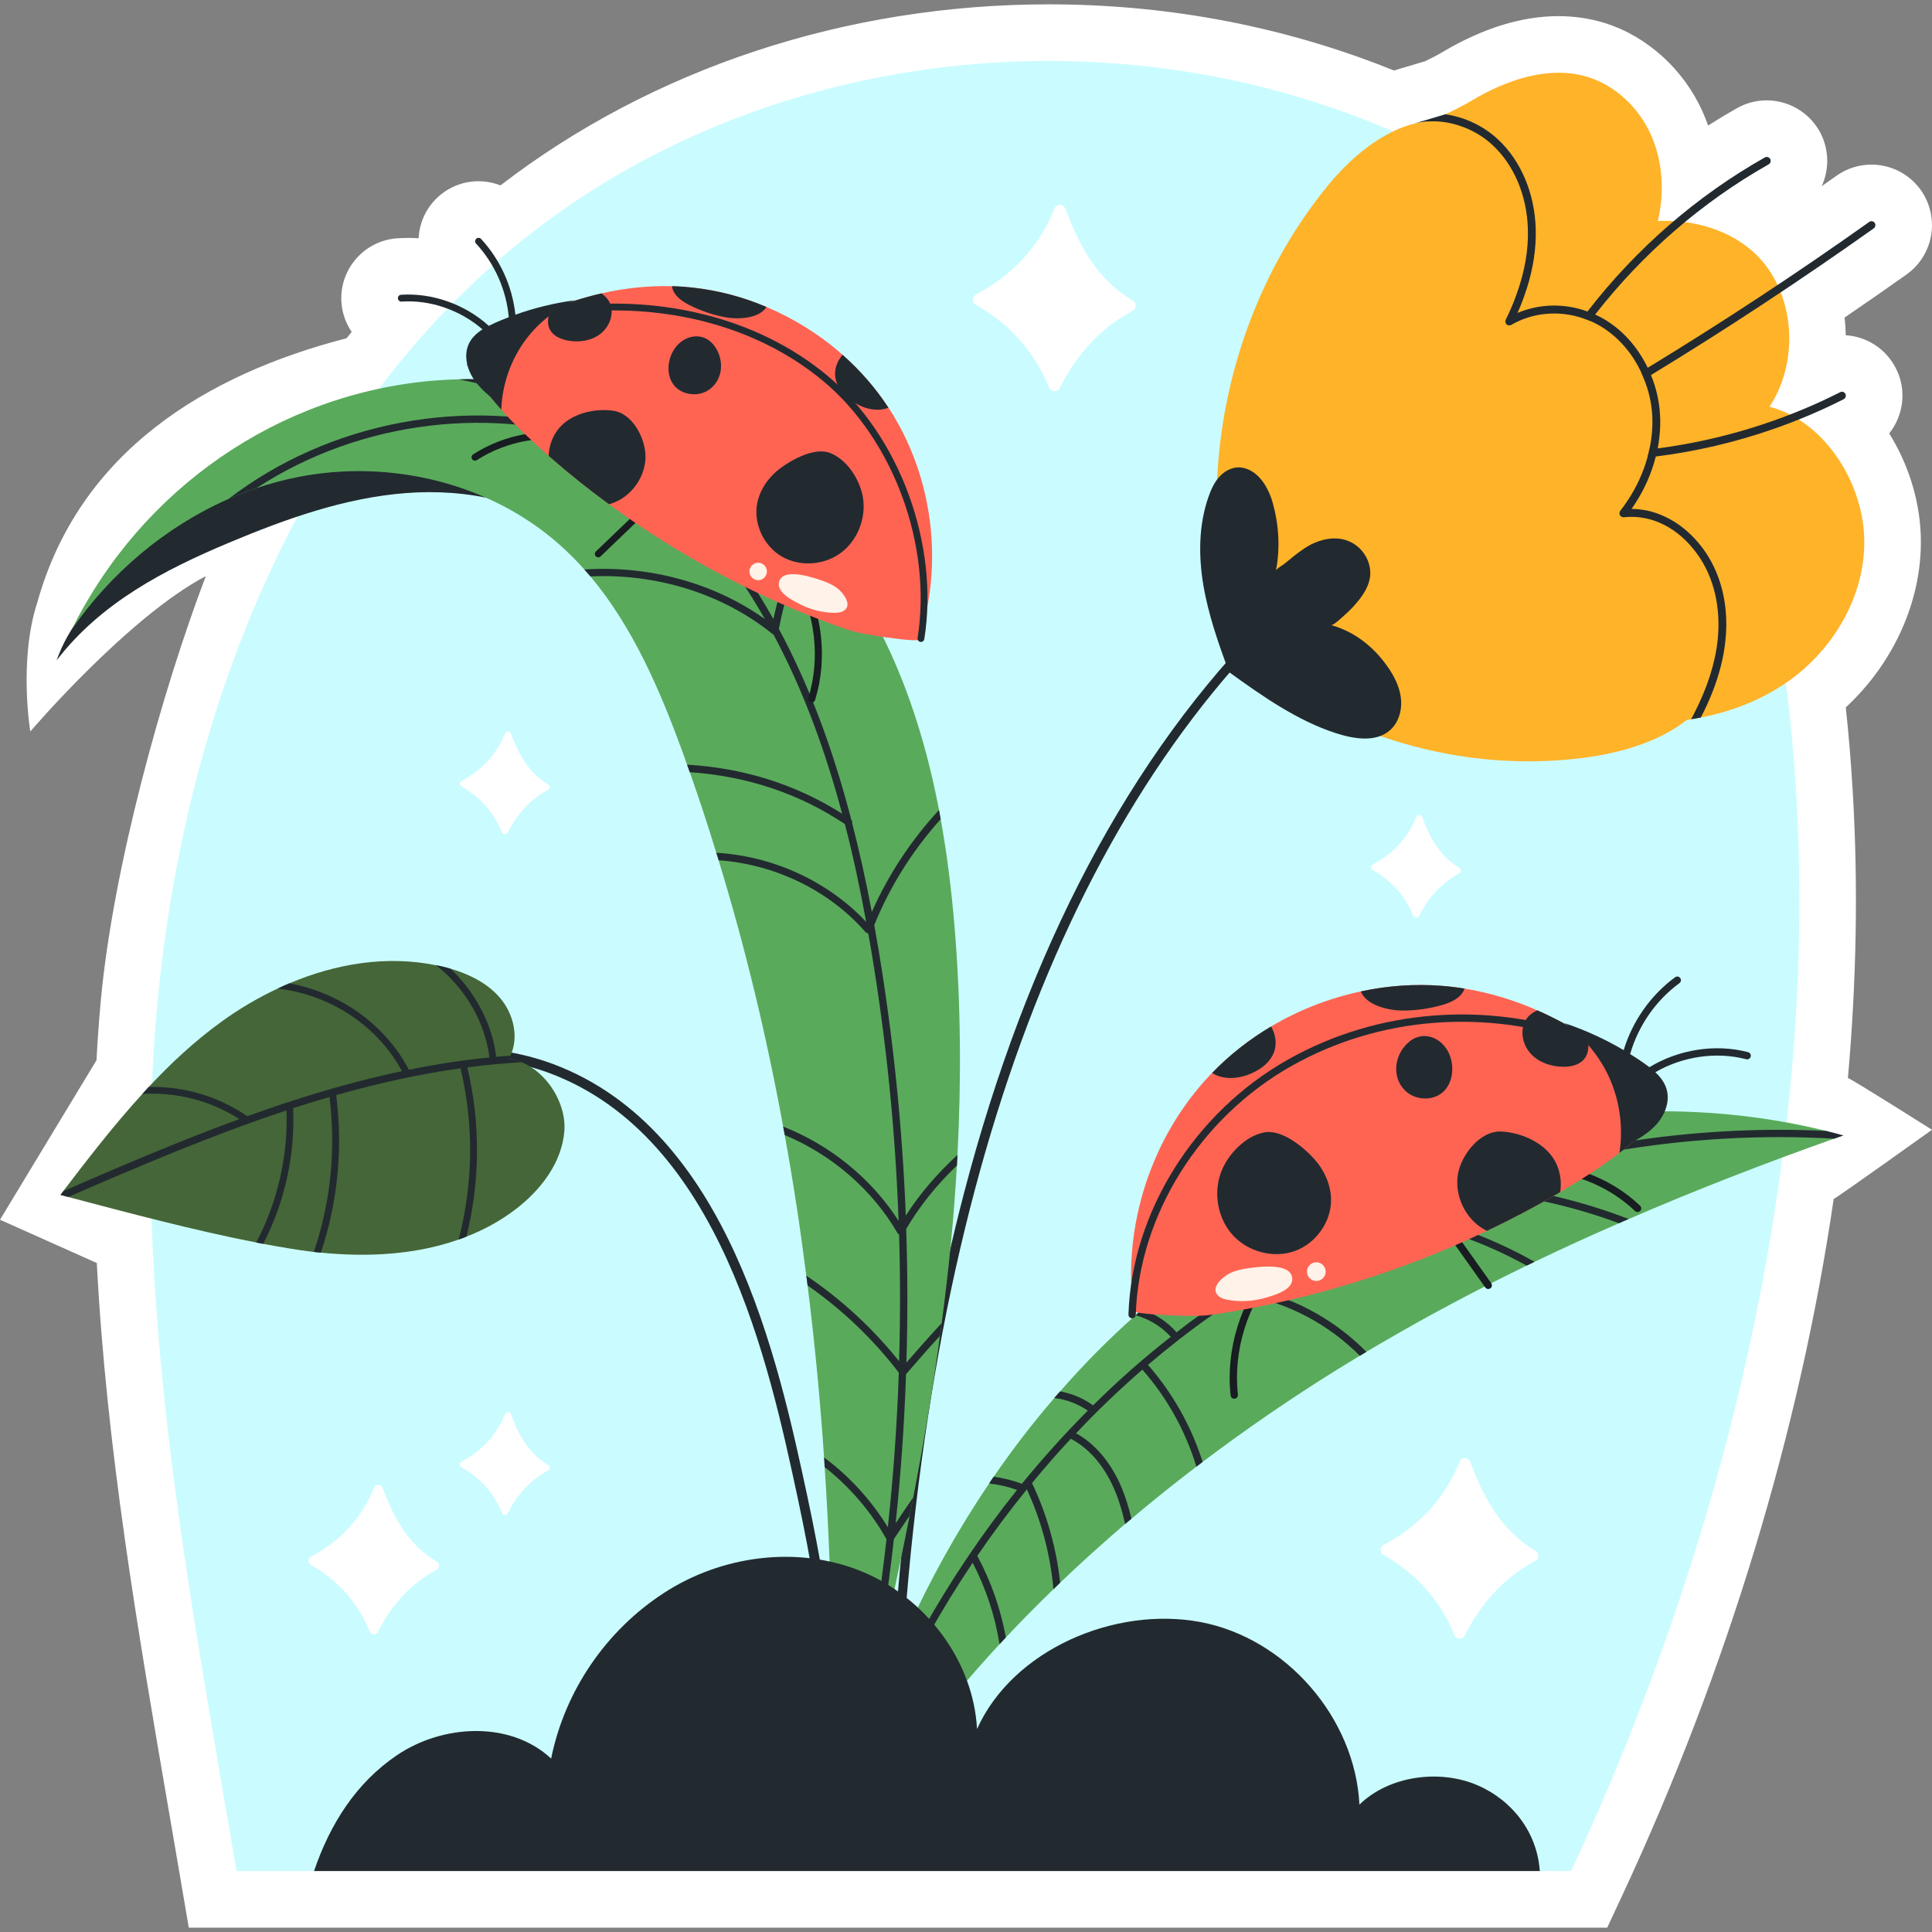
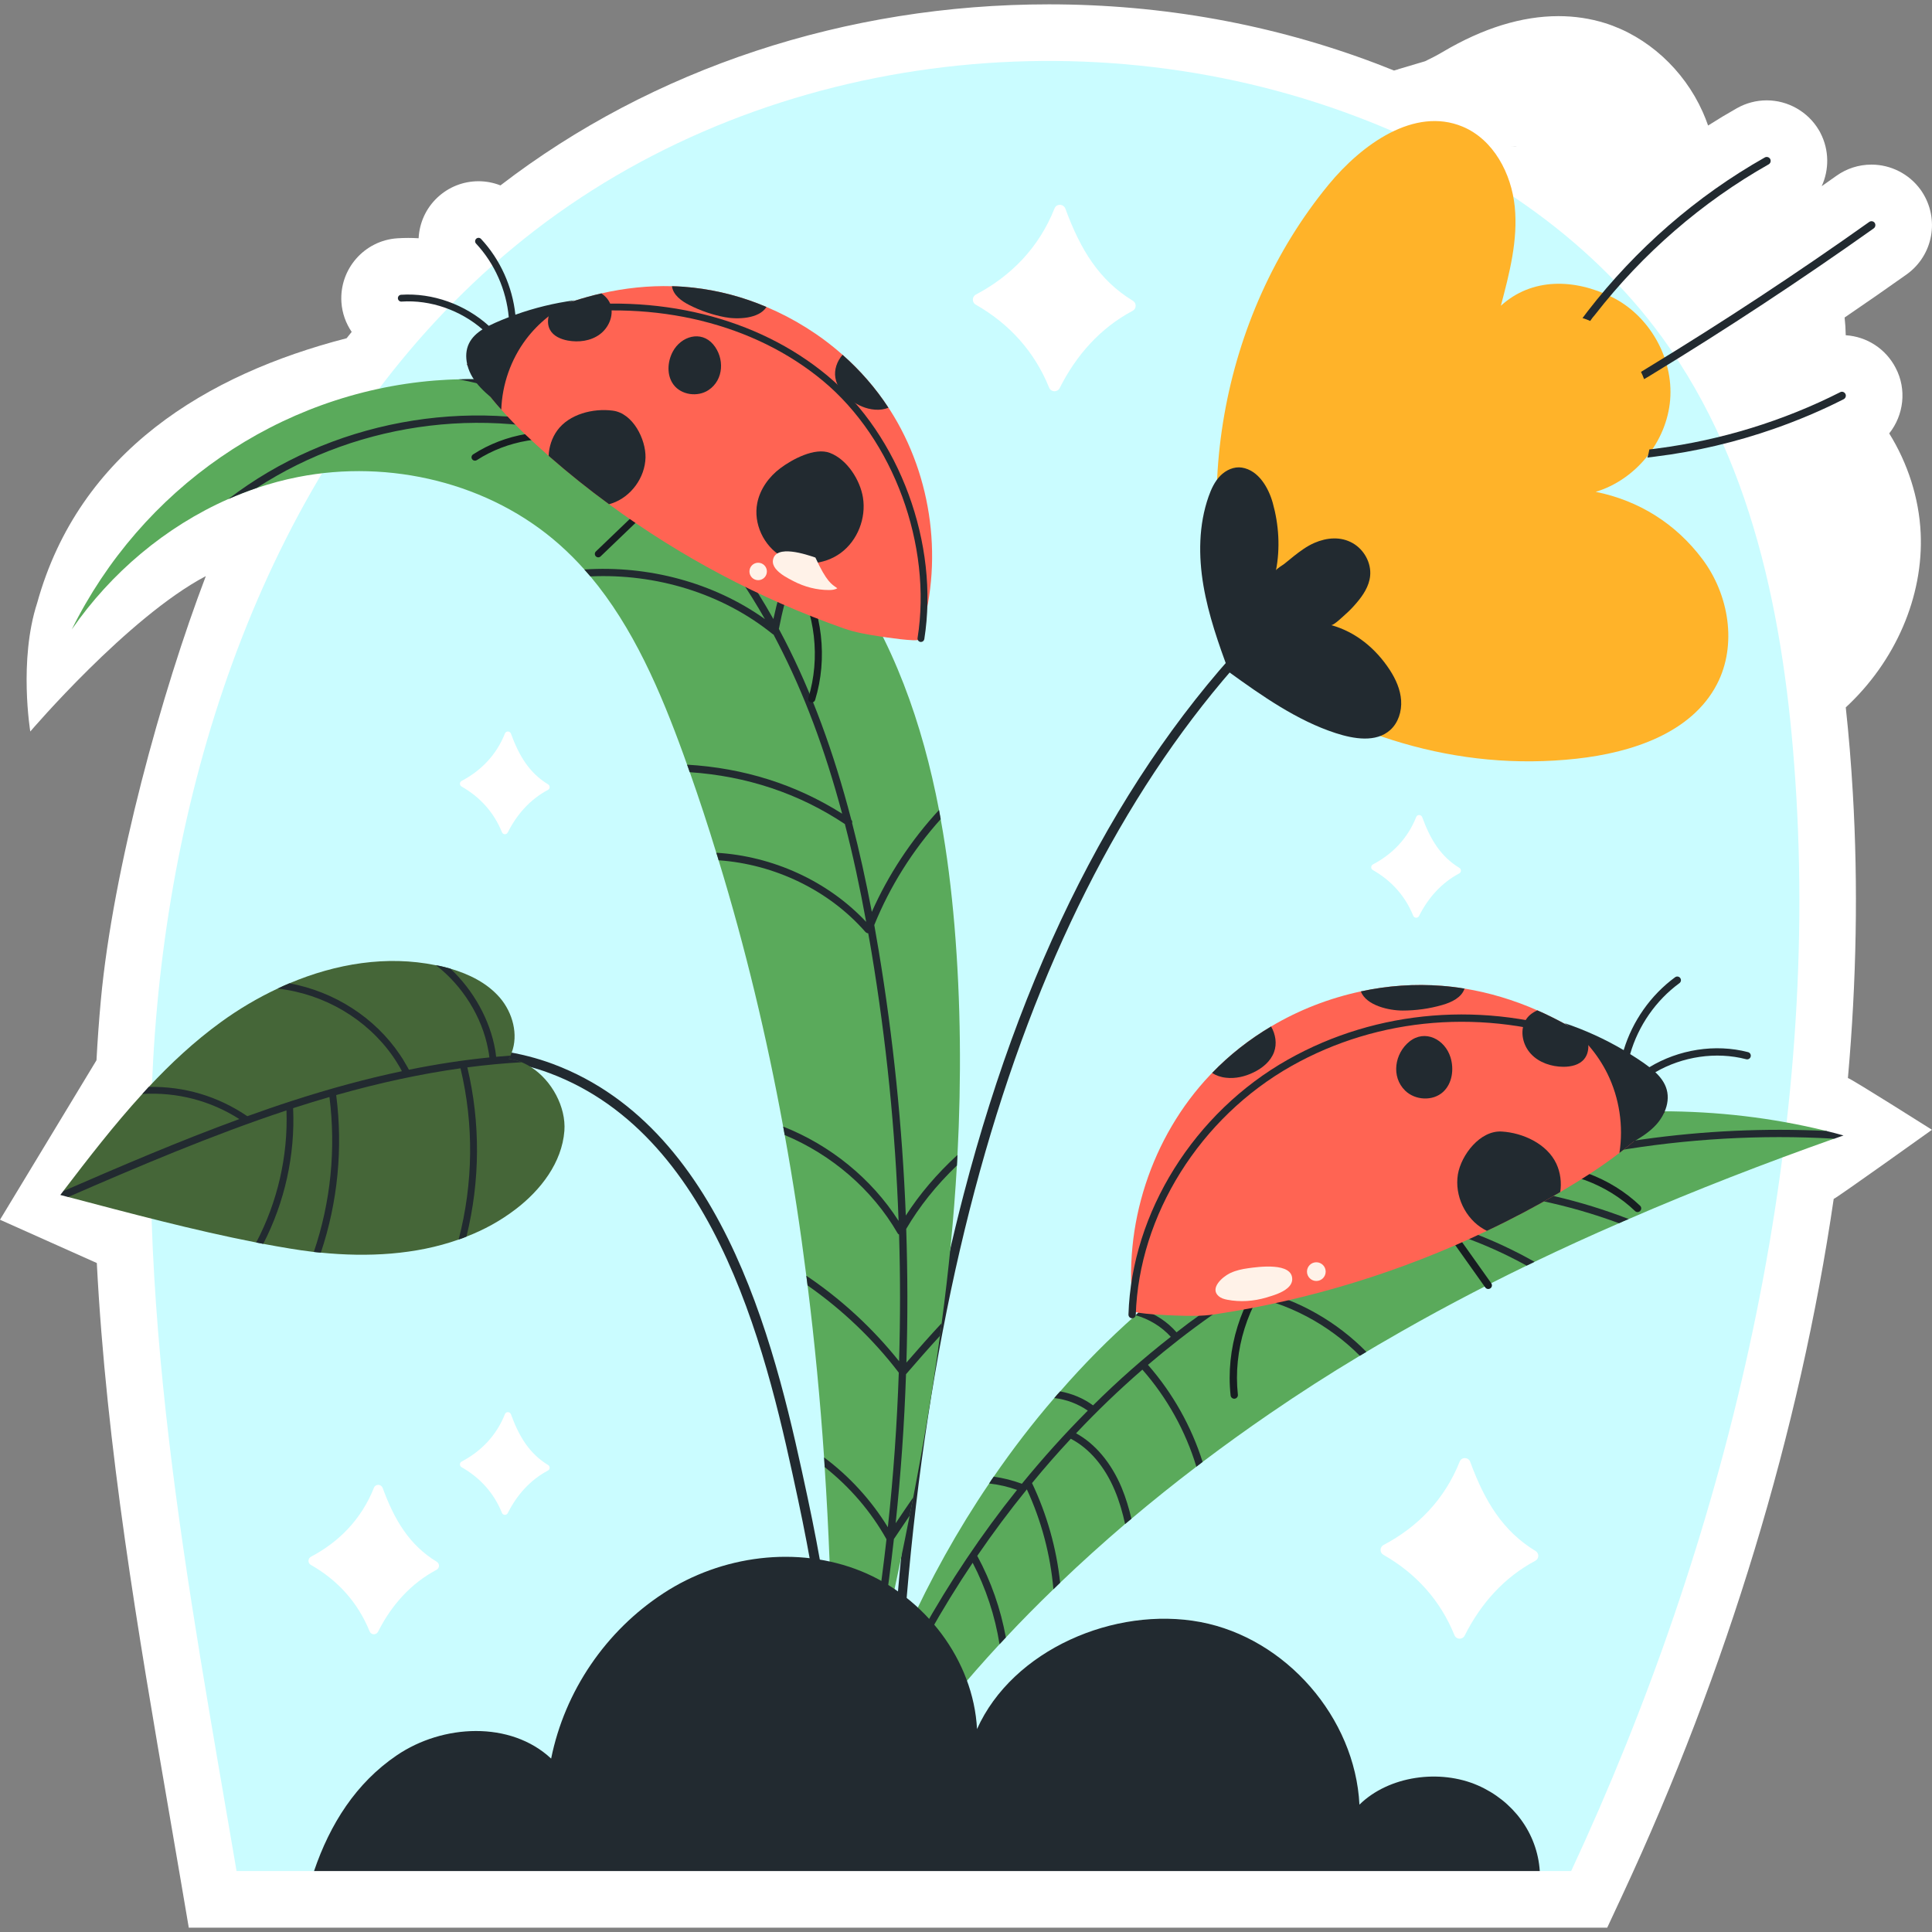
<svg xmlns="http://www.w3.org/2000/svg" version="1.1" id="Capa_1" x="0px" y="0px" viewBox="0 0 512 512" style="enable-background:new 0 0 512 512;" xml:space="preserve" width="512" height="512">
  <rect x="0" y="0" width="512" height="512" fill="#808080" stroke="none" />
  <g>
    <path style="fill:#FFFFFF;" d="M50.028,510.849l-2.123-12.486c-1.029-6.053-2.074-12.127-3.123-18.22   c-8.172-47.494-16.602-96.486-19.124-145.428L0,323.243l25.569-42.266c0.292-5.405,0.676-10.713,1.149-15.841   c3.23-35.063,16.183-81.903,27.828-112.464c-20.674,10.891-46.518,41.182-46.518,41.182s-3.128-18.844,1.822-34.065   c11.137-40.161,44.939-60.593,82.011-70.155c0.444-0.562,0.892-1.123,1.34-1.68c-1.546-2.267-2.526-4.955-2.722-7.864   c-0.576-8.77,6.07-16.357,14.812-16.94c0.964-0.063,1.934-0.095,2.895-0.095c0.919,0,1.836,0.028,2.752,0.083   c0.198-3.987,1.883-7.903,5.023-10.834c2.97-2.764,6.818-4.277,10.852-4.277c2.004,0,3.976,0.383,5.812,1.105   c40.312-30.998,91.585-47.983,145.314-47.983c30.139,0,59.377,5.295,86.901,15.738c1.494,0.566,3.017,1.164,4.586,1.8   c0.374-0.111,0.747-0.216,1.121-0.315l-0.008-0.027l7.115-2.113c1.523-0.732,3.189-1.575,4.75-2.509   c10.628-6.283,20.903-9.448,30.608-9.448c4.258,0,8.406,0.62,12.328,1.843c11.191,3.507,20.853,12.282,25.868,23.479   c0.536,1.197,1.021,2.421,1.455,3.667c2.506-1.599,5.044-3.125,7.61-4.574c2.415-1.373,5.153-2.098,7.928-2.098   c5.645,0,10.94,3.022,13.818,7.886l0.215,0.363l0.194,0.375c2.365,4.565,2.338,9.766,0.341,14.127   c1.292-0.908,2.576-1.815,3.849-2.719c2.744-1.965,5.974-3.003,9.349-3.003c5.115,0,9.965,2.47,12.972,6.607l0.211,0.29l0.197,0.3   c4.724,7.199,2.975,16.793-3.983,21.841l-0.126,0.091c-5.33,3.784-10.818,7.596-16.396,11.392c0.175,1.562,0.275,3.131,0.301,4.7   c5.598,0.352,10.6,3.592,13.22,8.633c3.02,5.737,2.143,12.558-1.699,17.384c4.89,7.869,7.897,17.066,8.334,26.381   c0.786,16.884-6.706,34.053-19.85,46.227c0.792,7.239,1.411,14.764,1.878,22.792c1.424,24.339,0.983,49.654-1.307,75.426   c1.005,0.259,22.271,13.72,22.271,13.72s-25.147,17.995-26.039,18.317c-8.969,61.36-28.246,124.933-55.979,184.459l-4.037,8.665   H50.028z" />
    <g>
      <g>
        <path style="fill:#222A30;" d="M400.565,38.884c0.44-0.026,0.88-0.052,1.32-0.052l-0.207,0.026L400.565,38.884z" />
        <g>
          <path style="fill:#CAFCFF;" d="M416.376,495.849h-8.32l-193.23-18.881L83.223,495.849H62.693      c-12.758-75.048-28.027-153.512-21.039-229.336c6.987-75.85,36.23-152.658,94.302-200.844      c61.125-50.696,149.63-62.807,223.565-34.755c31.572,11.956,61.177,31.21,81.155,58.77      c24.999,34.47,32.892,78.697,35.376,121.448C481.694,307.556,457.058,408.535,416.376,495.849z" />
          <path style="fill:#5AAA5B;" d="M486.119,301.76c0,0-0.026,0-0.077,0c-18.426,6.547-36.593,13.56-54.423,21.298      c-0.854,0.336-1.708,0.725-2.562,1.113c-7.531,3.261-14.984,6.677-22.385,10.222c-0.699,0.336-1.397,0.673-2.096,1.009      c-12.836,6.237-25.439,12.888-37.757,20.082c-0.621,0.336-1.216,0.699-1.838,1.061c-0.958,0.569-1.915,1.139-2.873,1.708      c-0.595,0.337-1.164,0.673-1.734,1.035c-8.126,4.865-16.096,9.989-23.938,15.372c-6.004,4.115-11.904,8.359-17.727,12.758      c-0.543,0.414-1.113,0.854-1.656,1.268c-5.848,4.451-11.594,9.057-17.209,13.793c-0.569,0.466-1.139,0.932-1.682,1.397      c-5.9,5.046-11.645,10.222-17.209,15.553c-0.595,0.569-1.19,1.139-1.786,1.734c-4.296,4.141-8.514,8.411-12.603,12.784      c-0.569,0.595-1.138,1.19-1.682,1.786c-16.889,18.264-31.847,38.208-44.059,59.931l-0.4,0.107      c1.346-7.194,2.924-14.337,4.839-21.402c0-0.051,0-0.077,0.026-0.103c7.764-28.829,20.159-56.493,36.851-81.129      c0.362-0.595,0.776-1.216,1.216-1.812c4.969-7.22,10.3-14.181,16.045-20.832c0.492-0.595,1.009-1.191,1.553-1.76      c6.211-7.142,12.888-13.897,20.004-20.185c0.569-0.543,1.139-1.061,1.734-1.527c2.64-2.329,5.357-4.581,8.1-6.729      c0.518-0.44,1.035-0.854,1.553-1.268c0.026,0,0.052-0.026,0.078-0.052c10.714-8.333,22.255-15.605,34.418-21.738      c0.802-0.414,1.605-0.802,2.407-1.19c14.052-6.884,28.855-12.24,44.045-15.889c0.983-0.233,1.993-0.466,2.976-0.673      c28.881-6.522,59.029-6.832,87.729,0.233c0.026,0,0.077,0,0.103,0.026L486.119,301.76z" />
          <g>
            <g>
              <g>
                <g>
                  <path style="fill:#222A30;" d="M223.937,488.419l-2.588-0.028c0.014-1.288,0.02-2.575,0.019-3.863          c-0.01-27.641-3.245-56.16-9.89-87.185c-7.69-35.895-20.563-95.973-65.786-112.931c-16.59-6.221-37.115-5.312-52.298,2.31          l-1.16-2.312c15.798-7.932,37.137-8.878,54.368-2.421c46.547,17.454,59.604,78.399,67.406,114.812          c6.684,31.206,9.938,59.901,9.948,87.726C223.957,485.824,223.951,487.121,223.937,488.419z" />
                  <g>
                    <path style="fill:#456638;" d="M149.568,299.689c-0.647,8.411-6.263,15.709-12.965,20.807           c-4.011,3.054-8.359,5.435-12.991,7.22c-0.673,0.285-1.372,0.543-2.07,0.776c-11.386,4.037-24.145,4.71-36.515,3.468           c-0.621-0.052-1.242-0.103-1.863-0.181c-2.148-0.259-4.27-0.544-6.366-0.906c-2.355-0.388-4.684-0.802-7.039-1.242           c-0.621-0.129-1.242-0.233-1.863-0.362c-16.821-3.287-33.616-7.79-49.842-12.06l-1.294-1.553           c6.703-8.773,13.509-17.597,20.962-25.749c0.543-0.621,1.139-1.242,1.708-1.863c5.849-6.262,12.111-12.085,19.047-17.131           c4.684-3.416,9.782-6.444,15.087-8.928h0.026c1.035-0.492,2.044-0.958,3.105-1.398c12.37-5.227,25.827-7.453,38.818-4.788           h0.026c0.621,0.103,1.242,0.233,1.863,0.388c0.647,0.155,1.294,0.336,1.941,0.518c0.026,0,0.026,0,0.026,0           c4.969,1.449,9.756,3.804,13.12,7.712c3.39,3.96,4.943,9.782,3.105,14.57c-0.077,0.259-0.207,0.492-0.311,0.751           c-0.129,0.311-0.284,0.595-0.44,0.88c1.165,0.129,2.303,0.414,3.39,0.88c0.88,0.362,1.708,0.802,2.51,1.32           C146.229,286.31,150.034,293.401,149.568,299.689z" />
                  </g>
                </g>
                <g>
                  <g>
                    <g>
                      <path style="fill:#FFB329;" d="M329.698,176.739c-15.135-42.612-6.328-92.873,22.393-127.8            c8.8-10.701,22.722-20.712,35.51-15.382c8.193,3.415,12.943,12.419,13.827,21.251c0.884,8.832-1.41,17.639-3.683,26.22            c8.207-7.468,19.468-7.214,29.421-2.312c9.954,4.903,16.357,16.214,15.439,27.272            c-0.918,11.058-9.099,21.158-19.725,24.352c11.494,2.324,21.231,8.454,28.269,17.833            c7.038,9.379,9.268,22.723,3.87,33.133c-6.742,13.001-22.657,18.166-37.214,19.757            C385.803,204.558,356.391,194.733,329.698,176.739z" />
-                       <path style="fill:#FFB329;" d="M494.016,141.947c0.684,14.701-7.277,29.082-19.105,37.881            c-7.103,5.276-15.461,8.643-24.179,10.326c-0.846,0.167-1.719,0.341-2.58,0.455c-0.383,0.073-0.746,0.112-1.129,0.185            l-0.027,0.007c-4.571,0.639-9.202,0.834-13.806,0.591c-19.438-33.396-40.128-67.723-59.566-101.119            c-7.889-13.593-16.697-32.055-11.015-46.693c4.95-5.595,10.665-8.634,16.505-11.42c0.027-0.007,0.047-0.041,0.1-0.055            c1.251-0.591,2.529-1.188,3.8-1.813c0.027-0.007,0.027-0.007,0.027-0.007c2.375-1.119,4.736-2.292,7.066-3.686            c9.263-5.476,20.468-9.369,30.773-6.158c7.396,2.318,13.469,8.204,16.643,15.291c3.174,7.087,3.589,15.251,1.84,22.84            c12.116-0.573,24.531,4.204,30.536,14.706c6.039,10.521,5.641,24.388-0.948,34.526            C483.209,111.517,493.324,127.219,494.016,141.947z" />
-                       <path style="fill:#222A30;" d="M457.326,161.856c0.233,2.61,0.225,5.284-0.086,8.01c-0.449,4.371-1.59,8.84-3.401,13.486            c-0.027,0.007-0.02,0.034-0.02,0.034c-0.85,2.208-1.889,4.466-3.088,6.767c-0.846,0.167-1.719,0.341-2.58,0.455            c0.276-0.475,0.525-0.944,0.747-1.405c3.564-6.922,5.619-13.357,6.297-19.57c0.899-8.628-0.997-16.744-5.43-22.836            c-5.038-6.966-12.128-10.514-19.445-9.72c-0.424,0.026-0.824-0.183-1.039-0.558c-0.187-0.381-0.126-0.8,0.098-1.146            c0.641-0.831,1.275-1.689,1.849-2.559c2.433-3.605,4.235-7.531,5.349-11.561c0.058-0.217,0.129-0.379,0.133-0.581            l0.02-0.034c0.154-0.501,0.275-1.021,0.368-1.534c0.663-3.02,0.923-6.048,0.765-9.023            c-0.189-3.311-0.944-6.587-2.173-9.594c-0.232-0.657-0.524-1.326-0.803-1.942c-2.209-4.642-5.507-8.622-9.602-11.385            c-1.224-0.824-2.535-1.539-3.863-2.106c-0.685-0.307-1.356-0.56-2.038-0.752c-6.301-2.091-13.21-1.492-18.887,1.796            c-0.401,0.221-0.9,0.181-1.241-0.13c-0.314-0.319-0.416-0.809-0.213-1.236c1.099-2.245,2.057-4.482,2.826-6.669            c2.196-6.013,3.21-11.827,3.036-17.354c-0.242-8.813-3.619-16.881-9.28-22.187c-2.144-2.016-4.659-3.59-7.328-4.662            c-0.034-0.02-0.068-0.04-0.128-0.052l-0.027,0.007c-2.9-1.184-6.013-1.765-9.029-1.654c-0.148-0.018-0.29-0.009-0.431,0            c-0.424,0.026-0.794,0.038-1.184,0.084l-0.027,0.007c-0.054,0.014-0.115,0.002-0.168,0.016            c-0.868,0.087-1.687,0.247-2.492,0.46l8.202-2.436c0.027-0.007,0.027-0.007,0.027-0.007            c5.076,0.721,10.087,3.04,14.026,6.734c6.043,5.665,9.65,14.274,9.92,23.626c0.142,5.191-0.668,10.578-2.467,16.14            l-0.027,0.007c-0.637,2.037-1.416,4.082-2.336,6.136c5.811-2.462,12.497-2.599,18.544-0.383            c0.69,0.219,1.368,0.499,2.026,0.812c1.275,0.581,2.544,1.25,3.741,2.081c4.333,2.901,7.842,7.141,10.203,12.03            c0.305,0.609,0.591,1.251,0.856,1.928c1.368,3.314,2.208,6.912,2.403,10.567c0.123,1.978,0.051,3.98-0.189,5.997            c-0.094,0.945-0.242,1.903-0.416,2.869c-0.124,0.722-0.283,1.425-0.521,2.149c-1.101,4.401-2.999,8.726-5.602,12.663            c-0.264,0.415-0.527,0.829-0.824,1.224c1.354,0.014,2.683,0.15,4.02,0.427c0,0,0,0,0.027-0.007            c5.696,1.217,11.042,4.797,15.035,10.317C454.766,150.154,456.773,155.769,457.326,161.856z" />
                      <path style="fill:#222A30;" d="M469.112,42.118c0.271,0.523,0.105,1.14-0.383,1.428            c-17.688,9.986-33.432,23.675-45.995,39.81c-0.467,0.516-0.888,1.076-1.318,1.697c-0.663-0.297-1.343-0.559-2.031-0.76            c0.439-0.595,0.878-1.19,1.326-1.759c12.777-16.534,28.868-30.579,46.973-40.8            C468.197,41.438,468.823,41.631,469.112,42.118z" />
                      <path style="fill:#222A30;" d="M496.558,60.521c-19.136,13.581-38.903,26.619-59.033,38.872            c-0.609,0.36-1.209,0.747-1.828,1.081c-0.229-0.655-0.52-1.318-0.819-1.92c0.583-0.351,1.193-0.712,1.793-1.098            c20.008-12.181,39.663-25.12,58.676-38.629c0.469-0.341,1.121-0.245,1.461,0.224            C497.123,59.528,497.027,60.18,496.558,60.521z" />
                      <path style="fill:#222A30;" d="M489.054,104.393c0.262,0.497,0.043,1.132-0.453,1.395            c-5.945,3.022-12.097,5.616-18.387,7.818c-10.169,3.559-20.715,6.044-31.4,7.371c-0.753,0.116-1.49,0.198-2.226,0.279            c0.218-0.723,0.383-1.428,0.512-2.15c0.737-0.081,1.473-0.162,2.227-0.279c16.767-2.191,33.264-7.258,48.334-14.886            C488.147,103.652,488.783,103.871,489.054,104.393z" />
                    </g>
                    <path style="fill:#222A30;" d="M325.68,178.09c-2.742-7.481-5.419-15.037-6.756-22.892           c-1.337-7.855-1.281-16.091,1.363-23.608c0.704-2.003,1.617-3.986,3.103-5.503c1.486-1.516,3.637-2.506,5.732-2.168           c4.432,0.716,7.066,5.388,8.174,9.363c1.621,5.818,1.994,11.99,0.847,17.898c0.083-0.429,1.84-1.447,2.218-1.755           c0.843-0.687,1.678-1.383,2.533-2.056c1.681-1.323,3.462-2.643,5.437-3.498c3.272-1.417,6.99-1.76,10.189,0.087           c2.995,1.73,4.93,5.24,4.579,8.681c-0.282,2.76-1.88,5.13-3.639,7.185c-0.877,1.023-1.793,2.005-2.811,2.888           c-0.528,0.458-3.233,3.127-3.912,2.942c6.544,1.787,11.88,6.225,15.583,11.909c1.578,2.424,2.795,5.158,2.991,8.044           c0.196,2.886-0.741,5.935-2.897,7.863c-3.768,3.37-9.623,2.372-14.432,0.816           C343.768,190.982,334.377,184.382,325.68,178.09z" />
                  </g>
                  <path style="fill:#222A30;" d="M237.557,474.467l-2.419-0.057c1.395-58.535,8.209-111.668,20.253-157.922          c16.928-65.01,44.204-116.556,81.073-153.207l1.706,1.716C275.692,227.106,240.901,334.119,237.557,474.467z" />
                </g>
                <g>
                  <path style="fill:#222A30;" d="M431.619,323.058c-0.854,0.336-1.708,0.725-2.562,1.113          c-13.483-4.995-27.819-7.996-42.078-8.773c-0.155,0-0.311-0.026-0.466-0.026c-0.103,0-0.207-0.026-0.285-0.078          c-0.388-0.155-0.673-0.518-0.647-0.958c0-0.259,0.129-0.466,0.31-0.621l0.026-0.026c0.207-0.181,0.466-0.285,0.699-0.259          h0.078c0.233,0.026,0.492,0.026,0.725,0.052c1.475,0.078,2.976,0.181,4.451,0.31          C405.404,314.983,418.913,318.141,431.619,323.058z" />
                  <path style="fill:#222A30;" d="M396.269,299.482c-3.235,4.114-6.237,8.773-8.67,13.638          c-0.284,0.544-0.569,1.113-0.828,1.656c-0.155,0.362-0.517,0.569-0.88,0.569c-0.129,0-0.285-0.052-0.414-0.104          c-0.466-0.233-0.673-0.75-0.492-1.216c0-0.026,0-0.052,0.026-0.078c2.303-4.839,5.176-9.575,8.281-13.793          C394.276,299.922,395.285,299.689,396.269,299.482z" />
                  <path style="fill:#222A30;" d="M349.247,316.044c-1.501,4.762-2.407,9.705-2.717,14.673          c-0.052,0.259-0.052,0.517-0.077,0.776c-0.026,0.518-0.466,0.906-0.958,0.906h-0.078c-0.388-0.026-0.699-0.285-0.828-0.621          c-0.052-0.129-0.077-0.259-0.077-0.388c0.259-4.762,1.035-9.523,2.329-14.155          C347.643,316.821,348.445,316.433,349.247,316.044z" />
                  <path style="fill:#222A30;" d="M484.101,299.741c-0.026-0.026-0.078-0.026-0.104-0.026          c-32.426-1.604-65.395,3.105-96.398,13.405c-0.88,0.285-1.76,0.595-2.614,0.906c-13.25,4.529-26.137,10.118-38.456,16.692          c-0.647,0.336-1.294,0.673-1.941,1.035v0.026c-6.754,3.649-13.302,7.608-19.668,11.853          c-0.259,0.155-0.518,0.336-0.776,0.492c-1.423,0.957-2.821,1.941-4.218,2.924c-0.052,0.026-0.104,0.078-0.155,0.104          c-0.517,0.388-1.035,0.75-1.553,1.139c-2.174,1.527-4.322,3.131-6.418,4.787c-2.433-2.795-5.616-4.865-9.109-6.055          c-0.595,0.466-1.164,0.983-1.734,1.527c3.545,1.009,6.858,3.002,9.316,5.719c-7.168,5.59-14.052,11.671-20.599,18.167          c-2.588-1.889-5.59-3.131-8.721-3.701c-0.544,0.569-1.061,1.164-1.553,1.76c3.183,0.362,6.263,1.527,8.876,3.338          c-6.107,6.133-11.93,12.603-17.468,19.383c-0.026,0-0.026-0.026-0.052-0.026c-2.381-0.88-4.865-1.501-7.401-1.863          c-0.44,0.595-0.854,1.216-1.216,1.812c2.536,0.285,5.021,0.854,7.401,1.708h-0.026          c-18.736,23.42-33.849,50.437-44.226,79.421c-0.026,0.026-0.026,0.052-0.026,0.104c-2.407,6.729-4.555,13.561-6.444,20.47          c-0.155,0.518,1.605,0.932,1.605,0.932c0.129-0.103,0.207-0.259,0.259-0.44c7.893-29.087,20.599-56.648,37.084-81.181          c3.494,6.728,5.926,14.052,7.117,21.583c0.544-0.595,1.113-1.19,1.682-1.786c-1.372-7.556-3.934-14.906-7.583-21.634          c4.167-6.082,8.54-11.956,13.146-17.623c3.856,8.333,6.237,17.313,7.039,26.474c0.595-0.595,1.19-1.164,1.786-1.734          c-0.984-9.135-3.494-18.089-7.453-26.396c3.286-4.037,6.728-7.945,10.274-11.749c4.865,2.51,9.006,7.349,11.646,13.664          c1.216,2.873,2.07,5.875,2.743,8.928c0.543-0.466,1.113-0.932,1.682-1.397c-0.673-2.821-1.501-5.59-2.614-8.281          c-2.743-6.521-6.987-11.594-12.059-14.363c5.59-5.952,11.464-11.568,17.572-16.873c6.573,7.479,11.438,16.278,14.311,25.723          c0.544-0.414,1.113-0.854,1.656-1.268c-3.002-9.446-7.919-18.218-14.492-25.723c5.434-4.632,11.05-9.006,16.821-13.069          c1.501-1.035,3.002-2.07,4.503-3.08c1.087-0.75,2.199-1.475,3.312-2.199c0.128-0.083,0.259-0.162,0.388-0.245          c0.061,0.021,0.114,0.055,0.182,0.064c0.155,0.026,0.285,0.052,0.44,0.103h0.026c11.438,1.915,22.23,7.738,30.485,16.019          c0.569-0.362,1.139-0.699,1.734-1.035c-7.764-7.893-17.753-13.664-28.466-16.226c-0.665-0.173-1.331-0.318-1.996-0.446          c11.556-7.277,23.772-13.65,36.44-19.015l0.026,0.026c13.224,2.381,25.283,6.625,36.463,12.81          c0.699-0.336,1.398-0.673,2.096-1.009c-10.921-6.185-22.747-10.585-35.376-13.172h0.026          c36.178-14.828,75.902-21.712,114.72-19.461c0.051,0,0.077,0,0.077,0c0.802-0.285,1.63-0.569,2.433-0.854          C487.077,300.492,485.576,300.103,484.101,299.741z" />
                </g>
                <g>
-                   <path style="fill:#222A30;" d="M60.785,143.776c14.992-6.28,30.543-11.846,46.749-13.102          c16.206-1.257,33.298,2.199,45.978,12.368c0.98-5.858-1.627-11.913-5.763-16.175c-4.136-4.262-9.636-6.948-15.243-8.909          c-21.138-7.393-45.093-5.242-65.378,4.244c-19.419,9.082-33.271,23.837-45.643,40.898          c-2.808,3.872-4.847,7.341-6.485,11.911C26.662,159.806,43.431,151.046,60.785,143.776z" />
                  <path style="fill:#5AAA5B;" d="M253.742,306.061c-0.052,0.957-0.104,1.889-0.155,2.821          c-0.802,13.975-2.174,27.871-4.037,41.742v0.026c-0.129,1.113-0.259,2.226-0.44,3.338c0,0,0,0,0,0.026          c-1.941,14.311-4.347,28.544-7.091,42.803c-0.31,1.605-0.621,3.235-0.958,4.84v0.026          c-3.157,16.122-6.728,32.193-10.507,48.315c-3.468,14.803-7.091,29.605-10.74,44.46c0.077-2.251,0.155-4.477,0.207-6.729          c1.035-32.918,0.699-66.016-1.475-98.934c-0.026-0.854-0.103-1.708-0.155-2.562v-0.026          c-1.035-15.243-2.484-30.433-4.373-45.546c-0.103-0.854-0.207-1.708-0.336-2.588c-1.579-12.474-3.468-24.895-5.719-37.265          c-0.129-0.751-0.259-1.501-0.414-2.251c-4.374-23.834-10.015-47.41-17.106-70.571c-0.181-0.673-0.388-1.32-0.621-1.993          c-2.174-7.168-4.529-14.285-7.013-21.35c0,0,0,0-0.026,0c-0.207-0.673-0.466-1.32-0.699-1.993          c-0.31-0.88-0.621-1.734-0.932-2.614c-6.082-16.769-13.328-33.746-24.688-47.28c-0.543-0.621-1.061-1.242-1.605-1.837          c-2.044-2.303-4.244-4.503-6.573-6.573c-18.477-16.407-45.003-22.721-69.277-17.934c-3.752,0.725-7.401,1.734-10.998,2.925          c0,0,0,0-0.026,0c-2.562,0.88-5.02,1.837-7.479,2.924c-0.026,0-0.026,0-0.026,0c-16.614,7.324-31.106,19.564-41.458,34.548          c18.451-37.214,54.811-62.601,96.191-65.965c2.122-0.155,4.218-0.284,6.314-0.31c3.002-0.103,6.004-0.052,8.98,0.129          c10.947,0.569,21.816,2.691,32.219,6.185c0.595,0.181,1.216,0.388,1.838,0.621c13.276,4.658,25.775,11.568,36.722,20.341          c0.518,0.414,0.983,0.802,1.475,1.216c3.959,3.261,7.686,6.754,11.179,10.481c0.466,0.518,0.906,1.009,1.372,1.527          c2.847,3.157,5.512,6.444,7.996,9.912c13.457,18.788,21.169,40.862,25.542,63.713c0.155,0.802,0.311,1.63,0.44,2.433          c1.708,9.342,2.847,18.788,3.649,28.182C254.647,265.69,254.777,285.953,253.742,306.061z" />
                  <path style="fill:#222A30;" d="M240.051,322.131v0.026c-0.932-23.601-3.338-47.099-7.194-70.286          c-0.388-2.277-0.776-4.529-1.164-6.729c4.14-10.222,10.17-19.797,17.597-28.052c-0.129-0.802-0.285-1.631-0.44-2.433          c-7.35,7.945-13.431,17.131-17.805,26.991c0,0.026,0,0.026,0,0.026c-1.578-8.333-3.312-16.174-5.227-23.55          c0.104-0.311,0.026-0.621-0.207-0.854c-4.736-18.193-10.507-33.746-17.649-47.643c-0.492-0.958-1.01-1.941-1.553-2.95          c1.812-9.471,4.762-17.96,8.902-25.646c-0.466-0.518-0.906-1.009-1.372-1.527c-4.089,7.427-7.039,15.527-8.98,24.533v0.026          c-2.51-4.477-5.434-9.213-8.799-14.026c0.362-7.479,2.691-14.751,6.599-21.014c-0.492-0.414-0.958-0.802-1.475-1.216          c-3.778,5.952-6.159,12.732-6.884,19.771c-7.893-10.843-18.063-21.842-30.873-30.925c-0.233-3.028,0.104-6.081,1.035-9.187          c-0.621-0.233-1.242-0.44-1.838-0.621c-0.88,2.847-1.268,5.642-1.216,8.411c-3.856-2.64-7.971-5.072-12.318-7.298          c-6.03-3.079-12.292-5.512-18.684-7.298c-2.976-0.181-5.978-0.233-8.98-0.129c9.161,1.734,18.219,4.788,26.785,9.161          c2.831,1.441,5.559,2.986,8.186,4.632h-0.008c-32.503-9.497-69.096-2.717-95.984,17.934          c2.458-1.087,4.917-2.045,7.479-2.924c0.026,0,0.026,0,0.026,0c27.509-17.96,63.299-22.385,94.276-11.076          c0.049,0.024,0.097,0.045,0.145,0.027c0.012,0.009,0.024,0.016,0.036,0.025c18.762,13.302,31.753,30.822,40.241,45.754          c-13.664-9.73-30.951-14.259-47.85-13.146c0.544,0.595,1.061,1.216,1.605,1.837c17.313-0.802,34.884,4.451,48.238,15.242          c0.078,0.078,0.181,0.13,0.285,0.155c0.414,0.802,0.828,1.605,1.242,2.381c6.806,13.198,12.37,27.949,16.95,45.106          c-12.292-7.764-26.06-12.111-41.095-12.991c0.233,0.673,0.492,1.32,0.699,1.993c0.026,0,0.026,0,0.026,0          c15.113,1.035,28.881,5.616,41.095,13.742c2.096,8.074,3.959,16.692,5.642,25.93          c-10.196-10.869-24.844-17.468-39.724-18.322c0.233,0.673,0.44,1.32,0.621,1.993c14.777,1.035,29.217,7.893,38.948,19.047          c0.207,0.181,0.44,0.285,0.699,0.31c0.311,1.605,0.569,3.235,0.854,4.865c3.932,23.566,6.338,47.417,7.193,71.345          c-7.194-11.256-18.14-20.08-30.587-24.997c0.155,0.75,0.285,1.501,0.414,2.251c12.396,5.176,23.187,14.388,29.89,25.982          c0.103,0.181,0.233,0.311,0.414,0.388c0.336,11.205,0.336,22.385,0,33.565c-6.961-8.721-15.32-16.433-24.585-22.67          c0.129,0.88,0.233,1.734,0.336,2.588c9.187,6.418,17.416,14.259,24.171,23.11c-0.466,13.69-1.423,27.354-2.899,40.966          c-4.373-7.143-10.17-13.483-16.899-18.503c0.052,0.854,0.129,1.708,0.155,2.562c6.651,5.253,12.292,11.801,16.381,19.124          v0.026c-3.028,26.94-7.996,53.646-14.906,79.784c-0.466,1.889-0.983,3.804-1.501,5.693c-0.155,0.518,0.155,1.035,0.673,1.19          c0.078,0.026,0.181,0.026,0.259,0.026c0.44,0,0.828-0.285,0.932-0.699c3.985-14.466,7.375-29.139,10.17-43.942          c2.64-13.949,4.762-28.001,6.34-42.13c1.371-2.07,2.769-4.114,4.166-6.185v-0.026c0.337-1.605,0.647-3.235,0.958-4.84          c-1.553,2.277-3.131,4.555-4.658,6.858c1.371-13.111,2.302-26.275,2.742-39.464c0.001-0.001,0.001-0.001,0.001-0.001v-0.026          c3.079-3.571,6.055-6.961,9.006-10.17c0-0.026,0-0.026,0-0.026c0.181-1.113,0.311-2.225,0.44-3.338          c-3.054,3.287-6.159,6.78-9.342,10.455c0.362-11.801,0.337-23.627-0.051-35.428c3.494-5.952,7.919-11.516,13.431-16.795          c0.052-0.932,0.104-1.863,0.156-2.821C248.229,311.132,243.701,316.463,240.051,322.131z" />
                </g>
                <g>
                  <g>
                    <g>
                      <path style="fill:#171D21;" d="M327.088,370.676c-0.489,0-0.909-0.368-0.963-0.865            c-1.342-12.252,2.681-25.123,10.762-34.429c0.352-0.403,0.964-0.448,1.369-0.096c0.405,0.352,0.448,0.964,0.096,1.369            c-7.733,8.905-11.583,21.221-10.299,32.945c0.058,0.532-0.326,1.012-0.859,1.07            C327.159,370.674,327.123,370.676,327.088,370.676z" />
                      <path style="fill:#171D21;" d="M394.406,341.6c-0.304,0-0.603-0.142-0.792-0.409l-12.417-17.496            c-0.31-0.437-0.208-1.043,0.23-1.353c0.439-0.31,1.044-0.207,1.353,0.23l12.417,17.496c0.31,0.437,0.208,1.043-0.23,1.353            C394.796,341.542,394.6,341.6,394.406,341.6z" />
                      <path style="fill:#171D21;" d="M433.972,321.204c-0.241,0-0.483-0.089-0.671-0.269            c-7.461-7.138-18.077-11.077-28.381-10.519c-0.537,0.024-0.992-0.382-1.021-0.917c-0.029-0.535,0.382-0.992,0.917-1.021            c10.829-0.578,21.985,3.553,29.826,11.055c0.387,0.37,0.401,0.985,0.031,1.372            C434.483,321.104,434.228,321.204,433.972,321.204z" />
                    </g>
                    <g>
                      <path style="fill:#FF6453;" d="M441.168,294.772c-2.795,2.976-5.823,5.745-8.98,8.359            c-0.984,0.828-1.993,1.631-3.028,2.407c-4.969,3.83-10.222,7.142-15.682,10.377h-0.026            c-0.155,0.078-0.31,0.181-0.466,0.285c-6.159,3.597-12.474,6.936-18.943,9.989            c-22.773,10.869-47.177,18.348-72.124,22.126c-3.442,0.518-6.91,0.44-10.403,0.311c-1.087-0.026-11.05-0.414-11.154-1.242            c-2.95-22.463,4.762-46.116,20.366-62.549c0.155-0.155,0.311-0.336,0.492-0.492c4.632-4.813,9.911-8.928,15.631-12.318            c7.35-4.373,15.424-7.505,23.783-9.29c7.039-1.527,14.311-2.044,21.505-1.475c1.993,0.155,3.985,0.388,5.978,0.725            c6.547,1.061,13.069,3.028,19.306,5.771c2.484,1.087,4.917,2.303,7.298,3.597c2.018,1.113,3.985,2.303,5.875,3.597            C428.747,280.306,435.863,287.06,441.168,294.772z" />
                      <path style="fill:#222A30;" d="M300.025,349.36c-0.01,0-0.021,0-0.031,0c-0.536-0.017-0.956-0.465-0.94-1.001            c0.849-27.038,17.435-53.553,42.253-67.551c23.632-13.328,52.364-15.642,78.828-6.343            c0.506,0.177,0.772,0.731,0.594,1.237c-0.178,0.506-0.732,0.773-1.237,0.594c-25.937-9.112-54.087-6.852-77.232,6.203            c-24.24,13.671-40.438,39.547-41.266,65.922C300.978,348.945,300.547,349.36,300.025,349.36z" />
-                       <path style="fill:#222A30;" d="M323.547,310.763c-2.035,5.579-0.805,12.264,3.218,16.633            c4.023,4.369,10.703,6.136,16.302,4.158c5.6-1.978,9.721-7.671,9.677-13.61c-0.03-4.039-1.85-7.946-4.57-10.932            c-2.839-3.118-8.484-7.74-13.033-6.931C329.98,300.998,325.273,306.029,323.547,310.763z" />
                      <path style="fill:#222A30;" d="M463.256,278.829c-8.709-2.275-18.422-0.699-26.14,3.986            c-0.496-0.385-1.001-0.758-1.507-1.111c-1.177-0.822-2.383-1.602-3.602-2.361c2.129-7.456,6.808-14.227,13.063-18.8            c0.433-0.316,0.527-0.923,0.21-1.356c-0.315-0.433-0.923-0.529-1.356-0.21c-6.455,4.718-11.317,11.657-13.63,19.32            c-4.956-2.921-10.215-5.328-15.671-7.154c0.446,0.283,0.872,0.592,1.302,0.895c-0.401-0.23-0.8-0.463-1.204-0.686            c4.762,3.39,8.669,7.945,11.257,13.172c3.183,6.47,4.296,13.923,3.183,21.014c1.035-0.776,2.045-1.579,3.028-2.407            c0.218-0.18,0.43-0.367,0.646-0.549c2.218-1.255,4.354-2.65,6.063-4.522c0.833-0.912,1.548-1.965,2.08-3.092            c0.062-0.066,0.128-0.129,0.19-0.195c-0.02-0.03-0.042-0.058-0.063-0.088c0.833-1.895,1.138-3.98,0.583-5.958            c-0.505-1.798-1.637-3.285-3.008-4.578c7.181-4.163,16.08-5.531,24.084-3.441c0.522,0.135,1.049-0.176,1.184-0.694            C464.085,279.495,463.774,278.965,463.256,278.829z" />
                      <path style="fill:#222A30;" d="M372.403,289.049c2.638,2.556,7.279,2.815,10.002,0.349            c2.455-2.223,2.974-6.032,1.993-9.195c-1.479-4.769-6.747-7.494-10.874-4.189            C369.605,279.152,368.576,285.342,372.403,289.049z" />
                      <path style="fill:#222A30;" d="M337.628,278.831c-0.906,2.458-3.079,4.244-5.46,5.383            c-2.225,1.087-4.762,1.682-7.246,1.398c-1.475-0.155-2.692-0.621-3.701-1.268c4.632-4.813,9.911-8.928,15.631-12.318            C338.042,274.095,338.456,276.606,337.628,278.831z" />
                      <path style="fill:#222A30;" d="M419.818,280.668c-1.294,1.579-3.493,2.044-5.512,2.044            c-3.157-0.026-6.418-1.087-8.566-3.39c-2.174-2.303-3.002-5.952-1.553-8.747c0.673-1.294,1.837-2.199,3.235-2.821            c2.484,1.087,4.917,2.303,7.298,3.597c2.018,1.113,3.985,2.303,5.875,3.597c0.155,0.518,0.259,1.061,0.31,1.63            C421.035,278.029,420.75,279.556,419.818,280.668z" />
                      <path style="fill:#222A30;" d="M388.117,261.984c-0.776,2.381-3.442,3.649-5.9,4.347            c-3.416,0.984-6.961,1.475-10.507,1.475c-3.597,0-9.627-1.32-11.076-5.072c7.039-1.527,14.311-2.044,21.505-1.475            C384.132,261.415,386.124,261.648,388.117,261.984z" />
                      <path style="fill:#222A30;" d="M413.478,315.915h-0.026c-0.155,0.078-0.31,0.181-0.466,0.285            c-6.159,3.597-12.474,6.936-18.943,9.989c-0.259-0.129-0.517-0.259-0.776-0.414c-4.969-2.821-7.841-8.928-6.91-14.57            c0.88-5.124,5.875-11.697,11.645-11.335c5.59,0.336,11.982,3.261,14.44,8.514            C413.53,310.714,413.866,313.379,413.478,315.915z" />
                    </g>
                  </g>
                  <g>
                    <path style="fill:#FFF2E8;" d="M326.109,337.341c-0.089,0.041-0.177,0.084-0.265,0.128c-1.85,0.928-5.354,3.916-2.87,6.042           c0.614,0.526,1.419,0.768,2.212,0.923c3.443,0.672,7.045,0.426,10.4-0.576c1.909-0.57,4.11-1.203,5.657-2.525           c0.669-0.572,1.188-1.38,1.209-2.259c0.112-4.643-9.023-3.346-11.71-2.975           C329.152,336.318,327.561,336.663,326.109,337.341z" />
                    <path style="fill:#FFF2E8;" d="M351.319,336.993c0,1.369-1.109,2.478-2.478,2.478c-1.368,0-2.478-1.109-2.478-2.478           s1.109-2.478,2.478-2.478C350.209,334.515,351.319,335.624,351.319,336.993z" />
                  </g>
                </g>
                <g>
                  <g>
                    <g>
                      <path style="fill:#171D21;" d="M215.121,186.163c-0.091,0-0.184-0.014-0.276-0.042c-0.496-0.152-0.774-0.677-0.622-1.173            c3.227-10.507,1.858-22.455-3.662-31.959c-0.26-0.449-0.108-1.023,0.34-1.284c0.449-0.259,1.023-0.108,1.284,0.34            c5.778,9.949,7.211,22.456,3.833,33.455C215.894,185.903,215.522,186.163,215.121,186.163z" />
                      <path style="fill:#171D21;" d="M158.542,147.7c-0.238,0-0.475-0.093-0.653-0.279c-0.346-0.361-0.334-0.933,0.027-1.28            l14.44-13.854c0.36-0.345,0.934-0.334,1.28,0.027c0.346,0.361,0.334,0.933-0.027,1.28l-14.44,13.854            C158.993,147.616,158.767,147.7,158.542,147.7z" />
                      <path style="fill:#171D21;" d="M125.866,122.085c-0.297,0-0.587-0.145-0.761-0.413c-0.272-0.42-0.152-0.98,0.268-1.252            c8.496-5.5,19.435-7.332,29.261-4.905c0.485,0.12,0.782,0.61,0.662,1.096c-0.12,0.485-0.613,0.779-1.096,0.662            c-9.351-2.31-19.758-0.566-27.843,4.666C126.205,122.038,126.034,122.085,125.866,122.085z" />
                    </g>
                    <g>
                      <path style="fill:#FF6453;" d="M123.732,96.593c2.039,3.216,4.328,6.283,6.763,9.231c0.756,0.931,1.54,1.843,2.353,2.735            c3.881,4.379,8.114,8.334,12.55,12.254l0.024,0.005c0.128,0.098,0.253,0.22,0.377,0.342            c5.013,4.374,10.213,8.539,15.605,12.47c18.96,13.946,40.007,25.072,62.201,32.903c3.062,1.077,6.253,1.613,9.476,2.107            c1,0.167,10.196,1.556,10.436,0.816c6.637-20.062,3.715-43.083-7.703-60.871c-0.115-0.169-0.225-0.363-0.364-0.537            c-3.401-5.221-7.517-9.915-12.162-14.023c-5.967-5.294-12.816-9.577-20.161-12.677            c-6.181-2.632-12.753-4.379-19.443-5.118c-1.853-0.207-3.719-0.342-5.604-0.383c-6.184-0.175-12.503,0.485-18.697,1.906            c-2.466,0.561-4.908,1.249-7.316,2.017c-2.044,0.666-4.054,1.412-6.012,2.267            C137.646,85.515,129.943,90.457,123.732,96.593z" />
                      <path style="fill:#222A30;" d="M244.061,170.127c-0.047,0-0.095-0.004-0.143-0.011c-0.494-0.078-0.83-0.542-0.752-1.036            c3.902-24.57-6.384-52.573-25.014-68.099c-18.239-15.199-44.235-21.585-71.327-17.52            c-0.491,0.073-0.956-0.267-1.029-0.761c-0.074-0.494,0.266-0.955,0.761-1.029c27.598-4.141,54.118,2.389,72.754,17.92            c19.096,15.913,29.64,44.605,25.643,69.773C244.883,169.809,244.498,170.127,244.061,170.127z" />
                      <path style="fill:#222A30;" d="M228.689,131.844c0.887,5.468-1.41,11.377-5.861,14.675            c-4.45,3.298-10.88,3.747-15.663,0.954s-7.562-8.73-6.481-14.164c0.735-3.695,3.086-6.955,6.101-9.215            c3.147-2.359,9.129-5.605,13.155-4.068C224.507,121.77,227.937,127.205,228.689,131.844z" />
                      <path style="fill:#222A30;" d="M152.19,79.594c-5.318,0.717-10.558,2.001-15.61,3.809            c-0.777-7.425-4.016-14.635-9.103-20.088c-0.341-0.365-0.914-0.385-1.279-0.044c-0.365,0.341-0.385,0.914-0.044,1.279            c4.929,5.284,8.03,12.307,8.674,19.511c-1.249,0.482-2.491,0.985-3.713,1.532c-0.526,0.235-1.054,0.488-1.576,0.754            c-6.25-5.641-14.871-8.782-23.25-8.23c-0.499,0.033-0.876,0.465-0.843,0.964c0.033,0.499,0.469,0.882,0.964,0.843            c7.697-0.518,15.612,2.296,21.462,7.37c-1.483,0.945-2.781,2.11-3.558,3.668c-0.854,1.714-0.935,3.677-0.504,5.558            c-0.025,0.025-0.053,0.047-0.078,0.072c0.047,0.074,0.098,0.146,0.146,0.22c0.29,1.122,0.757,2.21,1.359,3.189            c1.238,2.014,2.951,3.666,4.762,5.205c0.167,0.205,0.328,0.413,0.496,0.617c0.756,0.931,1.54,1.843,2.352,2.735            c0.223-6.691,2.547-13.324,6.597-18.694c3.286-4.336,7.664-7.824,12.62-10.096c-0.486,0.159-0.961,0.346-1.444,0.514            C151.139,80.043,151.658,79.805,152.19,79.594z" />
                      <path style="fill:#222A30;" d="M187.733,103.394c-2.865,1.879-7.161,1.304-9.224-1.432            c-1.86-2.467-1.668-6.047-0.215-8.773c2.19-4.11,7.494-5.684,10.696-1.934C192.03,94.816,191.889,100.667,187.733,103.394            z" />
                      <path style="fill:#222A30;" d="M221.382,100.123c0.399,2.411,2.078,4.428,4.06,5.888c1.849,1.386,4.068,2.375,6.394,2.55            c1.379,0.116,2.575-0.098,3.612-0.514c-3.401-5.221-7.517-9.915-12.162-14.023            C221.832,95.712,221.013,97.939,221.382,100.123z" />
                      <path style="fill:#222A30;" d="M145.762,87.411c0.909,1.673,2.842,2.485,4.692,2.838c2.897,0.529,6.07,0.128,8.441-1.606            c2.395-1.729,3.792-4.927,2.954-7.742c-0.39-1.303-1.298-2.337-2.469-3.151c-2.466,0.561-4.908,1.249-7.316,2.017            c-2.044,0.666-4.054,1.412-6.012,2.267c-0.233,0.447-0.423,0.927-0.57,1.439C145.109,84.78,145.103,86.228,145.762,87.411            z" />
                      <path style="fill:#222A30;" d="M178.077,75.846c0.294,2.317,2.514,3.946,4.644,5.016c2.957,1.499,6.119,2.571,9.367,3.192            c3.295,0.63,9.051,0.477,11.036-2.707c-6.181-2.632-12.753-4.379-19.443-5.118            C181.828,76.022,179.962,75.887,178.077,75.846z" />
                      <path style="fill:#222A30;" d="M145.397,120.812l0.024,0.005c0.128,0.098,0.253,0.22,0.377,0.342            c5.013,4.374,10.213,8.539,15.605,12.47c0.26-0.073,0.519-0.147,0.784-0.244c5.046-1.714,8.747-6.806,8.882-12.138            c0.091-4.848-3.333-11.745-8.684-12.424c-5.18-0.671-11.548,0.889-14.721,5.271            C146.26,116.038,145.485,118.421,145.397,120.812z" />
                    </g>
                  </g>
                  <g>
-                     <path style="fill:#FFF2E8;" d="M221.687,155.744c0.074,0.053,0.148,0.108,0.22,0.164c1.532,1.174,4.219,4.525,1.572,6.038           c-0.654,0.374-1.434,0.455-2.188,0.458c-3.272,0.013-6.529-0.844-9.427-2.349c-1.649-0.857-3.554-1.822-4.741-3.304           c-0.513-0.641-0.847-1.472-0.712-2.282c0.71-4.274,8.853-1.485,11.249-0.674           C219.078,154.275,220.475,154.869,221.687,155.744z" />
+                     <path style="fill:#FFF2E8;" d="M221.687,155.744c0.074,0.053,0.148,0.108,0.22,0.164c-0.654,0.374-1.434,0.455-2.188,0.458c-3.272,0.013-6.529-0.844-9.427-2.349c-1.649-0.857-3.554-1.822-4.741-3.304           c-0.513-0.641-0.847-1.472-0.712-2.282c0.71-4.274,8.853-1.485,11.249-0.674           C219.078,154.275,220.475,154.869,221.687,155.744z" />
                    <path style="fill:#FFF2E8;" d="M198.652,151.009c-0.24,1.254,0.582,2.464,1.836,2.704c1.254,0.24,2.464-0.582,2.704-1.836           c0.24-1.254-0.582-2.464-1.836-2.704S198.892,149.756,198.652,151.009z" />
                  </g>
                </g>
              </g>
              <path style="fill:#222A30;" d="M408.056,495.849H83.223c4.241-12.464,11.117-23.33,21.919-30.665        c12.177-8.28,30.142-9.197,40.915,0.86c3.61-17.908,14.498-33.867,29.799-43.838c15.3-10,35.443-12.693,52.377-5.816        c16.905,6.877,29.741,23.61,30.687,41.833c9.427-21.031,36.532-32.635,59.196-28.366        c22.664,4.269,41.002,25.358,42.148,48.394c7.822-7.679,21.346-9.484,31.375-5.1        C400.95,477.218,407.398,485.764,408.056,495.849z" />
            </g>
            <g>
              <path style="fill:#FFFFFF;" d="M258.636,78.053c9.31-4.913,16.697-12.426,20.825-22.817c0.522-1.314,2.395-1.251,2.882,0.076        c3.948,10.754,8.896,18.933,17.878,24.392c1.025,0.623,0.986,2.111-0.073,2.673c-8.555,4.535-14.948,11.761-19.321,20.457        c-0.601,1.195-2.302,1.126-2.804-0.114c-3.851-9.5-10.475-16.877-19.437-21.98C257.533,80.141,257.565,78.618,258.636,78.053z        " />
              <path style="fill:#FFFFFF;" d="M363.838,229.084c5.129-2.706,9.199-6.846,11.473-12.57c0.288-0.724,1.319-0.689,1.588,0.042        c2.175,5.925,4.901,10.431,9.849,13.438c0.565,0.343,0.543,1.163-0.04,1.472c-4.713,2.498-8.235,6.479-10.644,11.27        c-0.331,0.658-1.268,0.62-1.545-0.063c-2.121-5.234-5.771-9.298-10.708-12.109        C363.231,230.234,363.248,229.395,363.838,229.084z" />
              <path style="fill:#FFFFFF;" d="M122.341,387.329c5.129-2.706,9.199-6.846,11.473-12.57c0.288-0.724,1.319-0.689,1.588,0.042        c2.175,5.925,4.901,10.431,9.849,13.438c0.565,0.343,0.543,1.163-0.04,1.472c-4.713,2.498-8.235,6.479-10.644,11.27        c-0.331,0.658-1.268,0.62-1.545-0.063c-2.121-5.233-5.771-9.298-10.708-12.109        C121.733,388.479,121.751,387.64,122.341,387.329z" />
              <path style="fill:#FFFFFF;" d="M122.341,206.95c5.129-2.706,9.199-6.846,11.473-12.57c0.288-0.724,1.319-0.689,1.588,0.042        c2.175,5.924,4.901,10.431,9.849,13.438c0.565,0.343,0.543,1.163-0.04,1.472c-4.713,2.498-8.235,6.479-10.644,11.27        c-0.331,0.658-1.268,0.62-1.545-0.063c-2.121-5.233-5.771-9.298-10.708-12.109C121.733,208.1,121.751,207.261,122.341,206.95z        " />
              <path style="fill:#FFFFFF;" d="M366.661,409.436c9.018-4.758,16.173-12.036,20.172-22.101c0.506-1.273,2.32-1.212,2.792,0.074        c3.825,10.416,8.617,18.339,17.317,23.627c0.993,0.603,0.955,2.044-0.071,2.589c-8.286,4.392-14.479,11.392-18.714,19.815        c-0.582,1.158-2.23,1.091-2.717-0.11c-3.73-9.202-10.146-16.348-18.827-21.29        C365.593,411.459,365.624,409.984,366.661,409.436z" />
              <path style="fill:#FFFFFF;" d="M82.41,412.553c7.462-3.938,13.383-9.959,16.691-18.288c0.418-1.053,1.919-1.003,2.31,0.061        c3.165,8.619,7.131,15.175,14.329,19.55c0.821,0.499,0.79,1.692-0.059,2.142c-6.857,3.635-11.981,9.426-15.485,16.396        c-0.482,0.958-1.845,0.902-2.248-0.091c-3.086-7.614-8.396-13.527-15.579-17.617C81.526,414.226,81.551,413.006,82.41,412.553        z" />
            </g>
          </g>
          <path style="fill:#222A30;" d="M138.231,281.509c-1.087-0.466-2.225-0.751-3.39-0.88c0.155-0.285,0.31-0.569,0.44-0.88      c-1.261,0.089-2.529,0.195-3.801,0.31c-0.001-0.004-0.001-0.008-0.002-0.012c-0.052-0.57-0.155-1.165-0.233-1.734      c-1.397-8.1-5.823-15.915-11.878-21.609c0,0,0,0-0.026,0c-0.647-0.181-1.294-0.362-1.941-0.518      c-0.621-0.155-1.242-0.285-1.863-0.388c6.961,5.357,12.215,13.638,13.819,22.307c0.155,0.699,0.259,1.397,0.336,2.122      c0,0.002,0,0.004,0.001,0.005c-6.923,0.693-14.016,1.776-21.323,3.259c-0.001-0.001-0.001-0.002-0.002-0.003      c-0.285-0.544-0.595-1.087-0.932-1.63c-0.414-0.776-0.906-1.553-1.423-2.303c-6.625-9.86-17.364-16.769-29.32-18.969      c-1.061,0.44-2.07,0.906-3.105,1.398c12.344,1.397,23.653,8.074,30.563,18.011c0.518,0.751,1.009,1.501,1.475,2.303      c0.311,0.518,0.621,1.035,0.88,1.578c0,0.001,0.001,0.001,0.001,0.002c-9.317,1.968-18.981,4.574-29.09,7.852      c-3.976,1.282-7.932,2.659-11.877,4.077l0,0l-0.026-0.026c-7.841-5.305-16.718-7.919-26.086-7.738      c-0.569,0.621-1.165,1.242-1.708,1.863c9.187-0.517,17.96,1.734,25.698,6.651c0.003,0.002,0.007,0.004,0.01,0.007      c-15.864,5.793-31.455,12.497-46.671,19.104c-0.259,0.336-0.518,0.673-0.776,1.009c0.699,0.181,1.371,0.362,2.07,0.544      c18.77-8.148,38.146-16.423,57.867-22.949c0.436,12.079-2.384,24.313-8.023,34.996c0.621,0.129,1.242,0.233,1.863,0.362      c5.69-11.018,8.485-23.561,7.919-35.95c0.112-0.036,0.223-0.076,0.334-0.112c3.142-1.015,6.236-1.958,9.294-2.846      c1.757,13.815,0.334,27.888-4.142,41.056c0.621,0.078,1.242,0.129,1.863,0.181c4.501-13.399,5.873-27.73,4.065-41.751      c11.506-3.263,22.44-5.615,32.945-7.091c3.567,14.875,3.385,30.448-0.496,45.374c0.699-0.233,1.398-0.492,2.07-0.776      c3.647-14.795,3.726-30.158,0.238-44.851C128.73,282.224,133.519,281.771,138.231,281.509z" />
        </g>
      </g>
    </g>
  </g>
</svg>